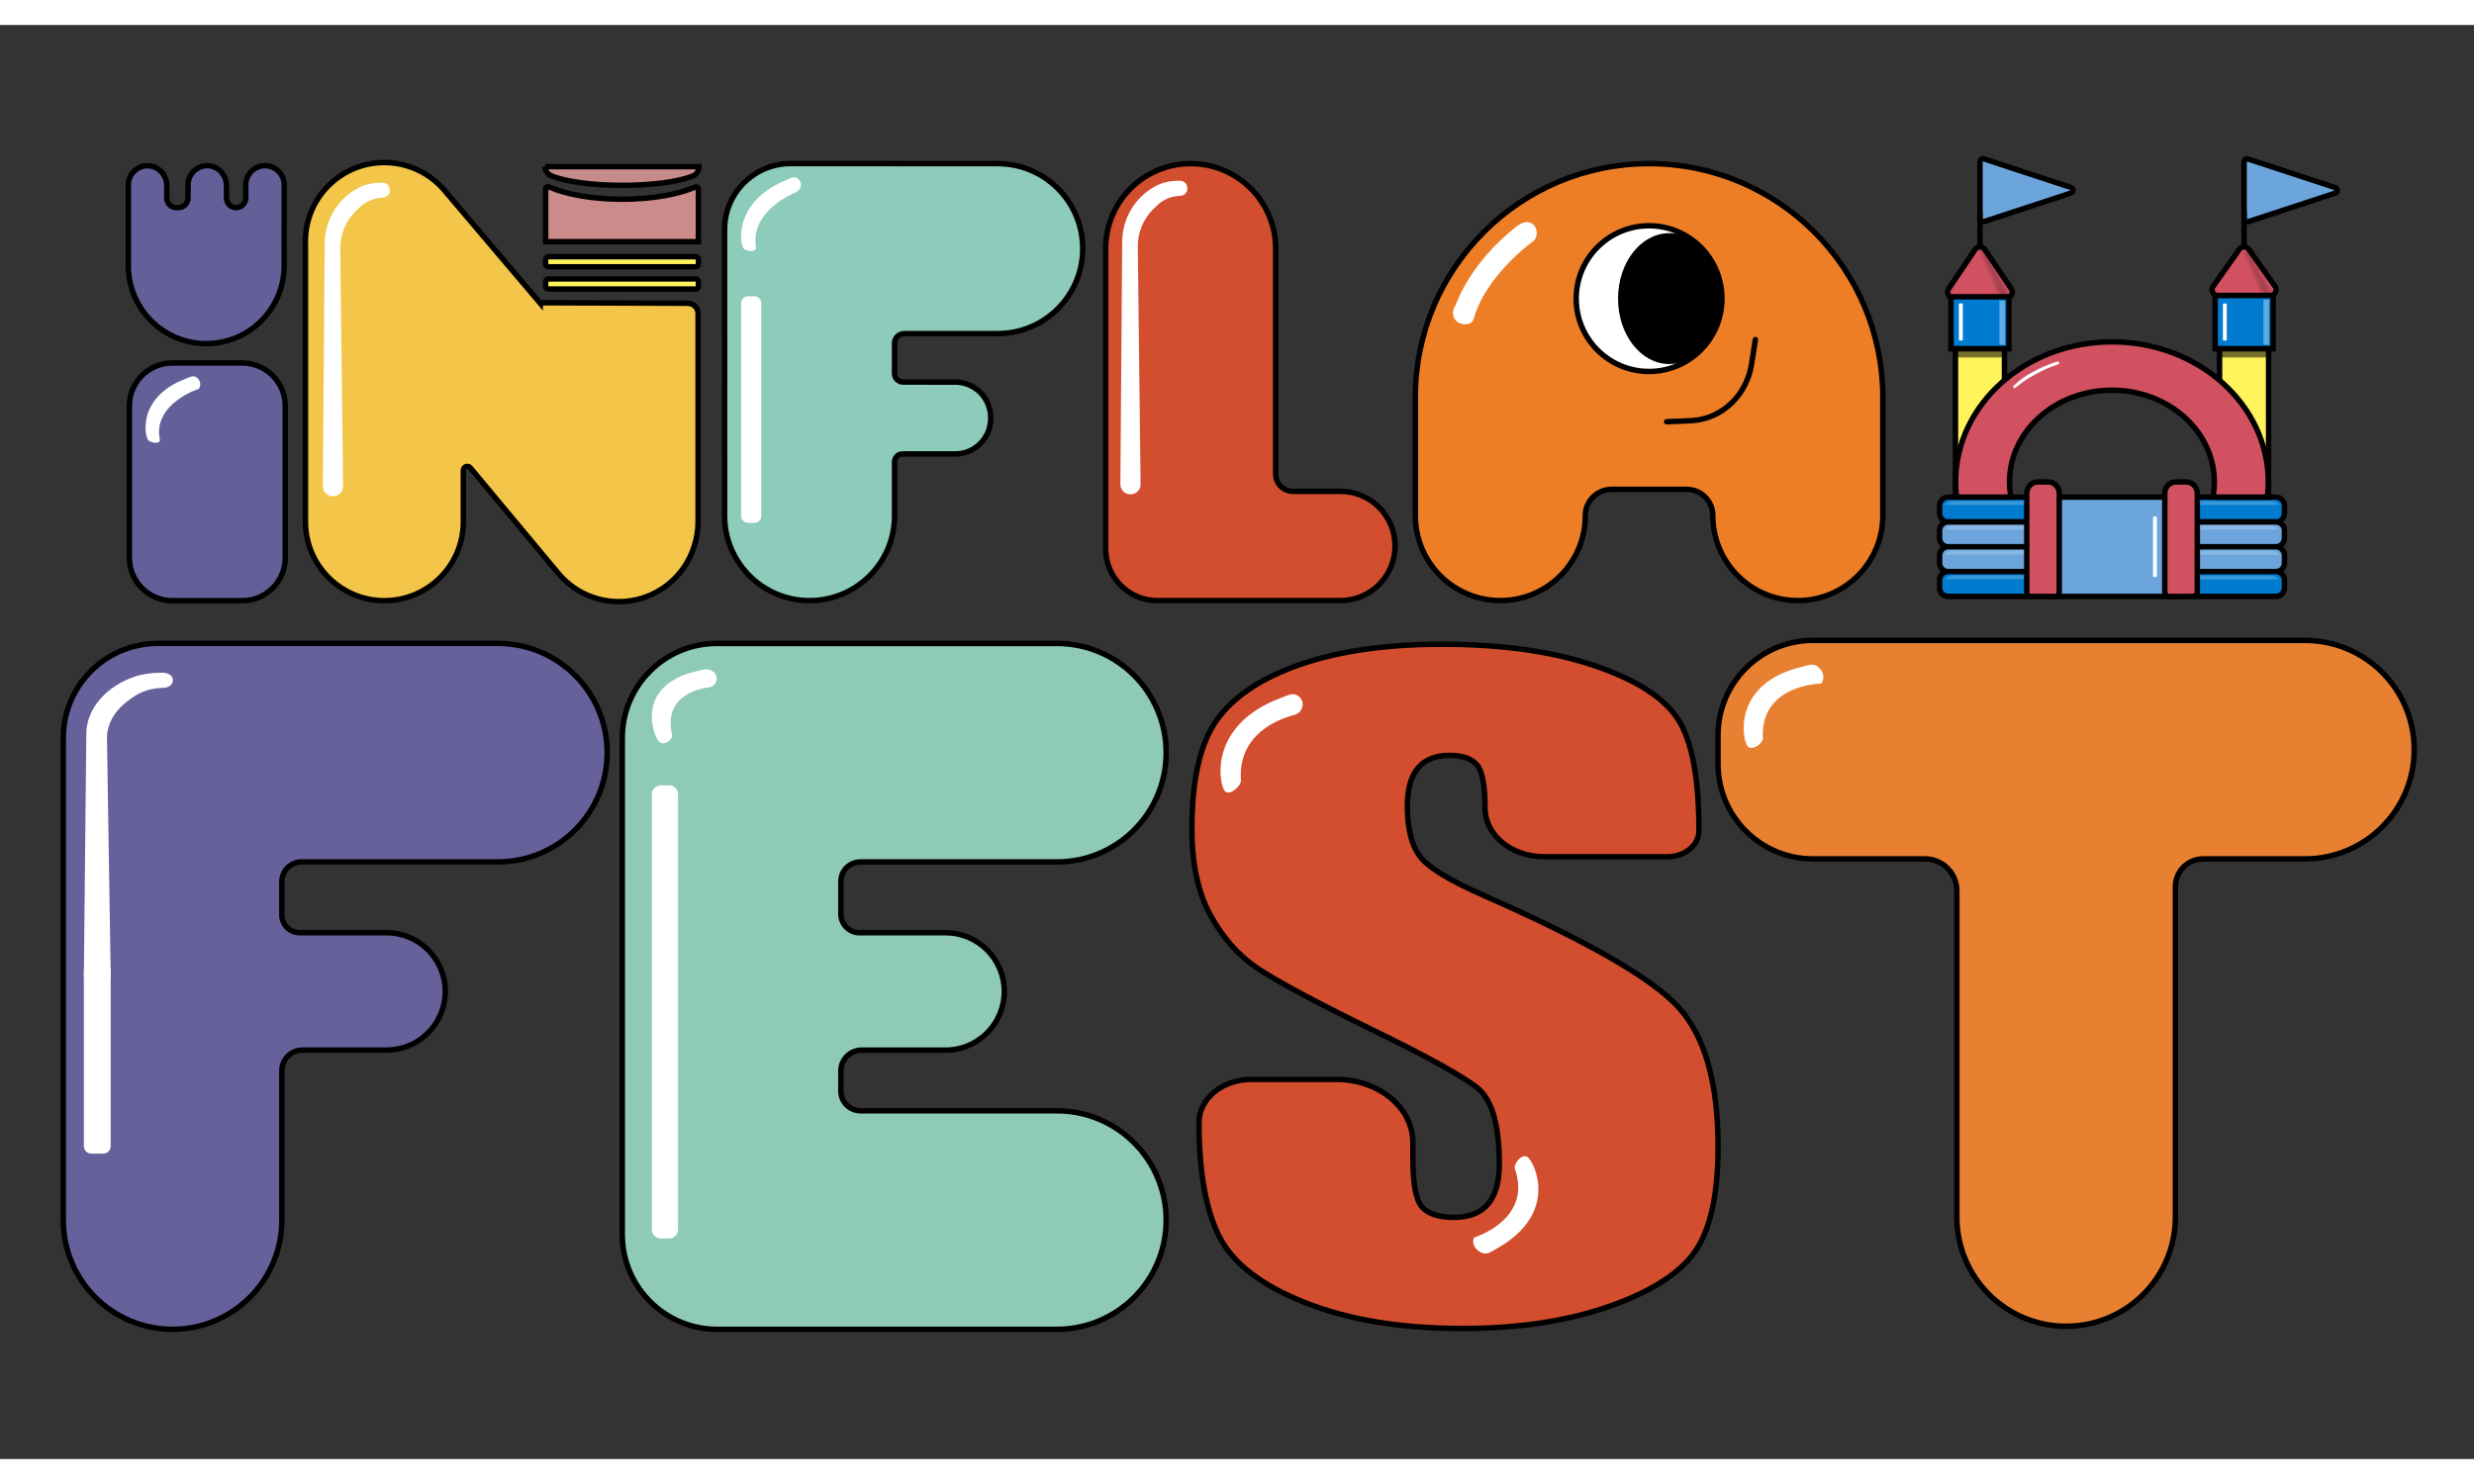
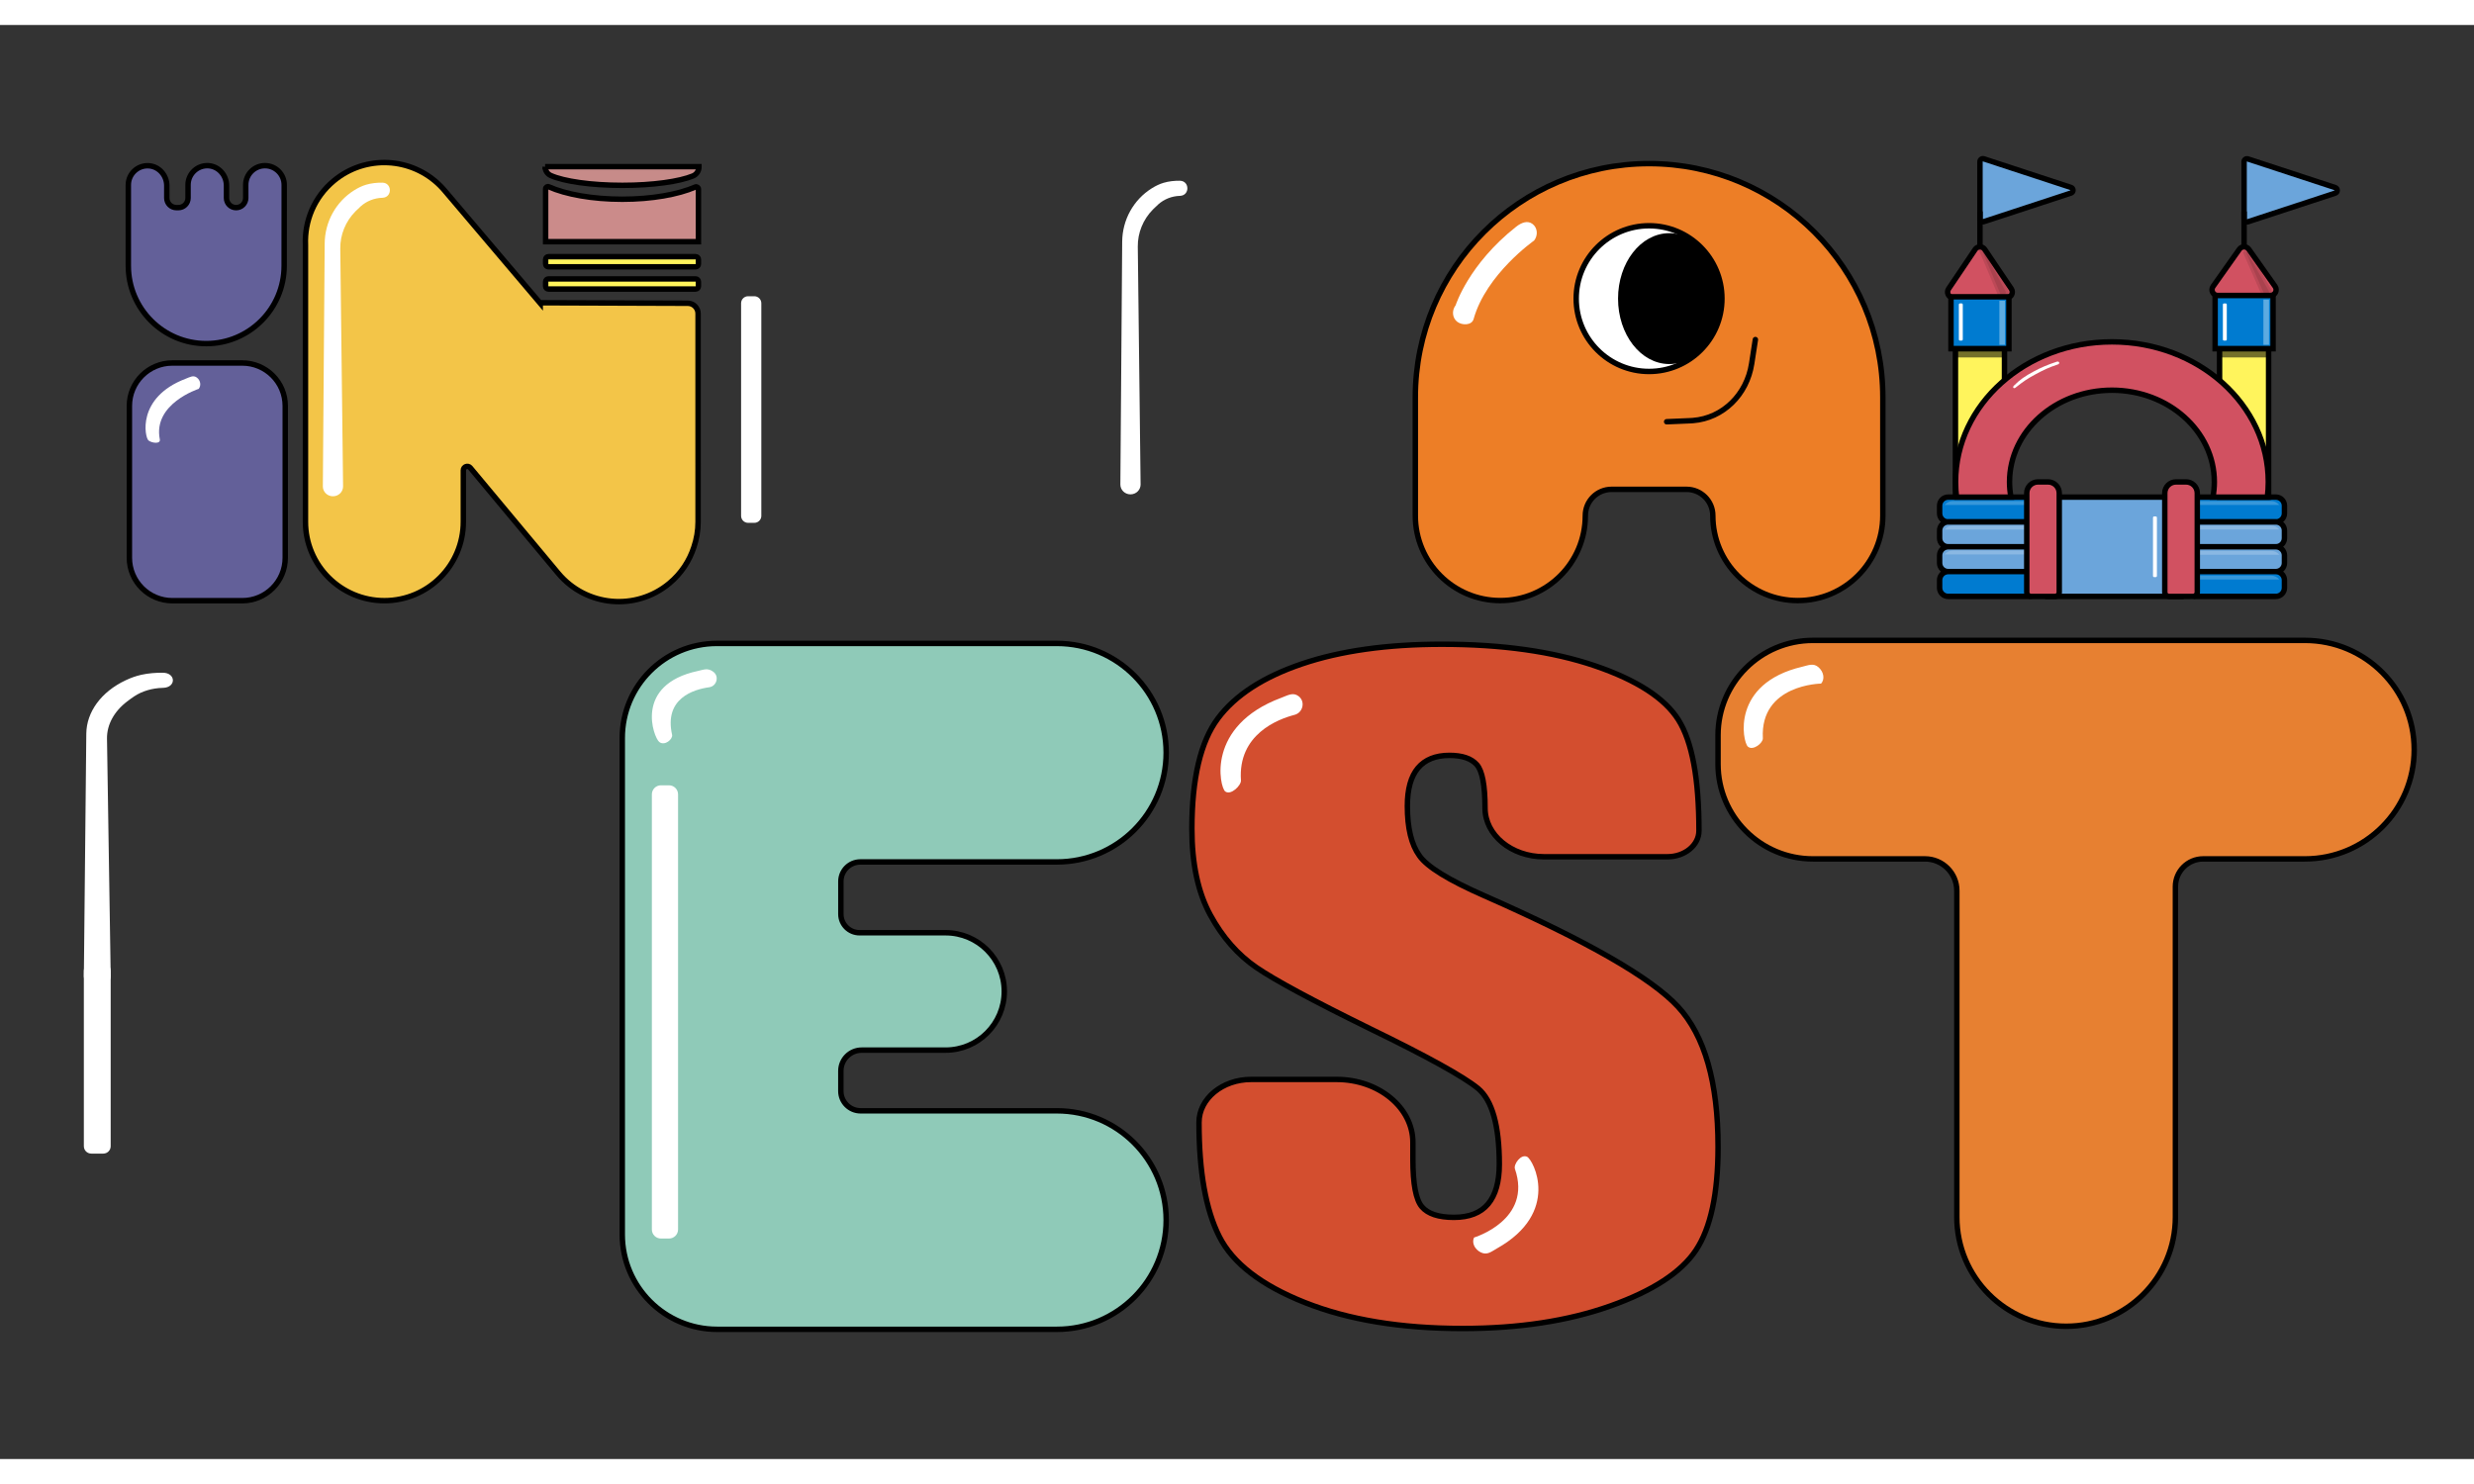
<svg xmlns="http://www.w3.org/2000/svg" version="1.1" x="0px" y="0px" width="170px" height="102px" viewBox="0 0 1366 792" style="enable-background:new 0 0 1366 792;" xml:space="preserve">
  <rect x="0" y="0" width="1366" height="792" fill="#333333" stroke="none" />
  <style type="text/css">
	.st0{display:none;}
	.st1{display:inline;fill:#FFFFFF;stroke:#000000;stroke-width:2;stroke-miterlimit:10;}
	.st2{display:inline;}
	.st3{fill:#FFFFFF;stroke:#000000;stroke-width:2;stroke-miterlimit:10;}
	.st4{fill:#6BA5DB;stroke:#000000;stroke-width:4;stroke-miterlimit:10;}
	.st5{fill:#D15161;stroke:#000000;stroke-width:4;stroke-miterlimit:10;}
	.st6{opacity:0.102;stroke:#000000;stroke-width:4;stroke-miterlimit:10;}
	.st7{fill:#007BD0;stroke:#000000;stroke-width:4;stroke-miterlimit:10;}
	.st8{fill:#FFFFFF;stroke:#000000;stroke-width:4;stroke-miterlimit:10;}
	.st9{fill:#FFF45C;stroke:#000000;stroke-width:4;stroke-miterlimit:10;}
	.st10{opacity:0.212;}
	.st11{fill:#FFFFFF;}
	.st12{opacity:0.361;fill:#FFFFFF;}
	.st13{opacity:0.541;}
	.st14{display:inline;opacity:0.141;}
	.st15{fill:#E85454;}
	.st16{fill:#E0CB6E;}
	.st17{fill:#849ED6;}
	.st18{fill:#6D4FD8;}
	.st19{fill:#DB6B5C;}
	.st20{fill:#4D4747;}
	.st21{fill:#7A3636;}
	.st22{display:inline;fill:#FFFFFF;stroke:#000000;stroke-width:3;stroke-miterlimit:10;}
	.st23{fill:#FFFFFF;stroke:#000000;stroke-width:3;stroke-miterlimit:10;}
	.st24{stroke:#000000;stroke-width:3;stroke-miterlimit:10;}
	.st25{display:inline;fill:none;stroke:#000000;stroke-width:3;stroke-linecap:round;stroke-miterlimit:10;}
	.st26{fill:#FFFFFF;stroke:#000000;stroke-width:3;stroke-linecap:round;stroke-linejoin:round;stroke-miterlimit:10;}
	.st27{fill:#636099;stroke:#000000;stroke-width:3;stroke-miterlimit:10;}
	.st28{fill:#F3C548;stroke:#000000;stroke-width:3;stroke-miterlimit:10;}
	.st29{fill:#FFF45C;stroke:#000000;stroke-width:3;stroke-miterlimit:10;}
	.st30{fill:#CB8B8A;stroke:#000000;stroke-width:3;stroke-miterlimit:10;}
	.st31{fill:#C78B89;stroke:#000000;stroke-width:3;stroke-miterlimit:10;}
	.st32{fill:#8DCBBA;stroke:#000000;stroke-width:3;stroke-miterlimit:10;}
	.st33{fill:#D34E2F;stroke:#000000;stroke-width:3;stroke-miterlimit:10;}
	.st34{fill:#67619B;stroke:#000000;stroke-width:3;stroke-miterlimit:10;}
	.st35{fill:#8FCAB8;stroke:#000000;stroke-width:3;stroke-miterlimit:10;}
	.st36{fill:#E78031;stroke:#000000;stroke-width:3;stroke-miterlimit:10;}
	.st37{fill:#ED7E26;stroke:#000000;stroke-width:3;stroke-miterlimit:10;}
	.st38{fill:none;stroke:#000000;stroke-width:3;stroke-linecap:round;stroke-miterlimit:10;}
	.st39{fill:#D34E2F;stroke:#000000;stroke-width:3;stroke-linecap:round;stroke-linejoin:round;stroke-miterlimit:10;}
	.st40{fill:#6BA5DB;stroke:#000000;stroke-width:3;stroke-miterlimit:10;}
	.st41{fill:#D15161;stroke:#000000;stroke-width:3;stroke-miterlimit:10;}
	.st42{opacity:0.102;stroke:#000000;stroke-width:3;stroke-miterlimit:10;}
	.st43{fill:#007BD0;stroke:#000000;stroke-width:3;stroke-miterlimit:10;}
</style>
  <g id="Layer_1" class="st0">
</g>
  <g id="Líneas" class="st0">
</g>
  <g id="Colores">
</g>
  <g id="Layer_4" class="st0">
</g>
  <g id="Líneas_1_" class="st0">
</g>
  <g id="Colores_1_">
</g>
  <g id="Logo_completo">
    <path class="st40" d="M1143.48,89.72l-48.12-15.79c-1.06-0.35-2.14,0.44-2.14,1.55v31.58c0,1.11,1.09,1.9,2.14,1.55l48.12-15.79   C1144.97,92.33,1144.97,90.21,1143.48,89.72z" />
    <path class="st40" d="M1289.38,89.8l-48.22-15.82c-1.04-0.34-2.11,0.43-2.11,1.53v31.65c0,1.09,1.07,1.87,2.11,1.53l48.22-15.82   C1290.85,92.37,1290.85,90.29,1289.38,89.8z" />
    <path class="st41" d="M1090.57,123.94l-14.67,21.77c-1.43,2.12,0.09,4.97,2.65,4.97h29.33c2.56,0,4.07-2.85,2.65-4.97l-14.67-21.77   C1094.6,122.06,1091.84,122.06,1090.57,123.94z" />
    <path class="st42" d="M1093.98,123.63l10.58,25.02c0,0-0.56,0,0.02,0h2.21c0.59,0,0.93-0.87,0.59-1.51l-12.45-23.24   C1094.65,123.36,1094.26,123.09,1093.98,123.63z" />
    <rect x="1077.22" y="150.11" class="st43" width="31.99" height="28.7" />
    <line class="st23" x1="1093.22" y1="102.94" x2="1093.22" y2="123.56" />
    <rect x="1079.68" y="178.82" class="st29" width="27.08" height="81.93" />
    <path class="st43" d="M1070.94,269.72v-4.23c0-2.62,2.12-4.74,4.74-4.74h44.86c2.62,0,4.74,2.12,4.74,4.74v4.23   c0,2.62-2.12,4.74-4.74,4.74h-44.86C1073.06,274.46,1070.94,272.34,1070.94,269.72z" />
    <g class="st10">
      <path class="st11" d="M1120.75,262.92h-42.49c-1.84,0-3.49,0.84-4.58,2.16h47.34v10.86c3.14-0.14,5.65-2.73,5.65-5.91v-1.18    C1126.67,265.57,1124.02,262.92,1120.75,262.92z" />
    </g>
    <path class="st40" d="M1070.94,283.43v-4.23c0-2.62,2.12-4.74,4.74-4.74h44.86c2.62,0,4.74,2.12,4.74,4.74v4.23   c0,2.62-2.12,4.74-4.74,4.74h-44.86C1073.06,288.17,1070.94,286.05,1070.94,283.43z" />
    <path class="st40" d="M1070.94,297.14v-4.23c0-2.62,2.12-4.74,4.74-4.74h44.86c2.62,0,4.74,2.12,4.74,4.74v4.23   c0,2.62-2.12,4.74-4.74,4.74h-44.86C1073.06,301.88,1070.94,299.76,1070.94,297.14z" />
    <path class="st43" d="M1070.94,310.85v-4.23c0-2.62,2.12-4.74,4.74-4.74h44.86c2.62,0,4.74,2.12,4.74,4.74v4.23   c0,2.62-2.12,4.74-4.74,4.74h-44.86C1073.06,315.59,1070.94,313.47,1070.94,310.85z" />
    <rect x="1130.69" y="260.75" class="st40" width="73.55" height="54.84" />
    <g class="st10">
      <path class="st11" d="M1120.75,276.52h-42.49c-1.84,0-3.49,0.84-4.58,2.16h47.34v10.86c3.14-0.14,5.65-2.73,5.65-5.91v-1.18    C1126.67,279.18,1124.02,276.52,1120.75,276.52z" />
    </g>
    <g class="st10">
      <path class="st11" d="M1120.75,290.23h-42.49c-1.84,0-3.49,0.84-4.58,2.16h47.34v10.86c3.14-0.14,5.65-2.73,5.65-5.91v-1.18    C1126.67,292.88,1124.02,290.23,1120.75,290.23z" />
    </g>
    <path class="st43" d="M1261.34,269.72v-4.23c0-2.62-2.12-4.74-4.74-4.74h-44.86c-2.62,0-4.74,2.12-4.74,4.74v4.23   c0,2.62,2.12,4.74,4.74,4.74h44.86C1259.22,274.46,1261.34,272.34,1261.34,269.72z" />
    <g class="st10">
-       <path class="st11" d="M1121.04,303.93h-42.49c-1.84,0-3.49,0.84-4.58,2.16h47.34v10.86c3.14-0.14,5.65-2.73,5.65-5.91v-1.18    C1126.96,306.59,1124.31,303.93,1121.04,303.93z" />
-     </g>
+       </g>
    <path class="st40" d="M1261.34,283.43v-4.23c0-2.62-2.12-4.74-4.74-4.74h-44.86c-2.62,0-4.74,2.12-4.74,4.74v4.23   c0,2.62,2.12,4.74,4.74,4.74h44.86C1259.22,288.17,1261.34,286.05,1261.34,283.43z" />
    <path class="st40" d="M1261.34,297.14v-4.23c0-2.62-2.12-4.74-4.74-4.74h-44.86c-2.62,0-4.74,2.12-4.74,4.74v4.23   c0,2.62,2.12,4.74,4.74,4.74h44.86C1259.22,301.88,1261.34,299.76,1261.34,297.14z" />
    <path class="st43" d="M1261.34,310.85v-4.23c0-2.62-2.12-4.74-4.74-4.74h-44.86c-2.62,0-4.74,2.12-4.74,4.74v4.23   c0,2.62,2.12,4.74,4.74,4.74h44.86C1259.22,315.59,1261.34,313.47,1261.34,310.85z" />
    <g class="st10">
      <path class="st11" d="M1211.46,262.92h42.49c1.84,0,3.49,0.84,4.58,2.16h-47.34v10.86c-3.14-0.14-5.65-2.73-5.65-5.91v-1.18    C1205.53,265.57,1208.19,262.92,1211.46,262.92z" />
    </g>
    <g class="st10">
      <path class="st11" d="M1211.46,276.47h42.49c1.84,0,3.49,0.84,4.58,2.16h-47.34v10.86c-3.14-0.14-5.65-2.73-5.65-5.91v-1.18    C1205.53,279.13,1208.19,276.47,1211.46,276.47z" />
    </g>
    <g class="st10">
      <path class="st11" d="M1211.46,290.42h42.49c1.84,0,3.49,0.84,4.58,2.16h-47.34v10.86c-3.14-0.14-5.65-2.73-5.65-5.91v-1.18    C1205.53,293.07,1208.19,290.42,1211.46,290.42z" />
    </g>
    <g class="st10">
      <path class="st11" d="M1211.46,304.09h42.49c1.84,0,3.49,0.84,4.58,2.16h-47.34v10.86c-3.14-0.14-5.65-2.73-5.65-5.91v-1.18    C1205.53,306.74,1208.19,304.09,1211.46,304.09z" />
    </g>
    <path class="st41" d="M1119.06,313.27v-54.71c0-3.43,2.78-6.2,6.2-6.2h5.54c3.43,0,6.2,2.78,6.2,6.2v54.71   c0,1.28-1.04,2.33-2.33,2.33h-13.29C1120.1,315.59,1119.06,314.55,1119.06,313.27z" />
    <path class="st41" d="M1241.66,123.86l14.5,20.52c1.49,2.11-0.02,5.03-2.61,5.03h-29c-2.59,0-4.1-2.92-2.61-5.03l14.5-20.52   C1237.72,122.06,1240.39,122.06,1241.66,123.86z" />
    <rect x="1223.06" y="149.41" class="st43" width="31.99" height="29.4" />
    <line class="st23" x1="1239.05" y1="103" x2="1239.06" y2="123.56" />
    <rect x="1225.51" y="178.82" class="st29" width="27.08" height="81.93" />
    <path class="st42" d="M1240.17,125.81l9.89,22.52c0,0-0.53,0,0.02,0l2.07,0c0.55,0,0.87-0.79,0.55-1.36l-11.63-20.92   C1240.79,125.57,1240.44,125.33,1240.17,125.81z" />
    <path class="st41" d="M1213.21,313.27v-54.71c0-3.43-2.78-6.2-6.2-6.2h-5.54c-3.43,0-6.2,2.78-6.2,6.2v54.71   c0,1.28,1.04,2.33,2.33,2.33h13.29C1212.17,315.59,1213.21,314.55,1213.21,313.27z" />
    <g>
      <path class="st41" d="M1110.33,260.75c-0.51-2.73-0.78-5.53-0.78-8.39c0-27.98,25.31-50.66,56.54-50.66    c31.22,0,56.54,22.68,56.54,50.66c0,2.86-0.27,5.66-0.78,8.39h30.06c0.33-2.76,0.51-5.55,0.51-8.39    c0-42.72-38.65-77.36-86.33-77.36c-47.68,0-86.33,34.63-86.33,77.36c0,2.83,0.18,5.63,0.51,8.39H1110.33z" />
    </g>
    <path class="st11" d="M1081.57,173.66v-19.23c0-0.36,0.29-0.66,0.66-0.66h0.85c0.36,0,0.66,0.29,0.66,0.66v19.23   c0,0.36-0.29,0.66-0.66,0.66h-0.85C1081.86,174.32,1081.57,174.03,1081.57,173.66z" />
    <rect x="1103.93" y="152.31" class="st12" width="3.11" height="24.3" />
    <path class="st11" d="M1227.35,173.7v-19.3c0-0.35,0.28-0.62,0.62-0.62h0.92c0.35,0,0.62,0.28,0.62,0.62v19.3   c0,0.35-0.28,0.62-0.62,0.62h-0.92C1227.63,174.32,1227.35,174.04,1227.35,173.7z" />
    <path class="st11" d="M1188.76,304.27v-32.2c0-0.36,0.29-0.66,0.66-0.66h0.85c0.36,0,0.66,0.29,0.66,0.66v32.2   c0,0.36-0.29,0.66-0.66,0.66h-0.85C1189.05,304.93,1188.76,304.63,1188.76,304.27z" />
    <rect x="1249.71" y="151.66" class="st12" width="3.11" height="24.95" />
    <rect x="1080.29" y="178.82" class="st13" width="25.92" height="4.79" />
    <rect x="1226" y="178.82" class="st13" width="25.92" height="4.79" />
    <path class="st11" d="M1112.84,200.3c-0.99,0.78-1.79-0.2-0.91-1.08c3.32-3.32,6.12-5.25,10.96-7.85c4.15-2.23,7.71-3.74,12.71-5.4   c1.4-0.46,2.01,1.06,0.6,1.52c-5.4,1.79-8.04,3.15-12.37,5.48C1119.35,195.36,1117.1,196.93,1112.84,200.3z" />
    <g>
-       <path class="st34" d="M274.9,341.55H87.33c-0.02,0-0.05,0-0.07,0c-0.03,0-0.05,0-0.08,0h0c-28.86,0-52.25,23.39-52.25,52.25    v266.22c0,33.33,27.02,60.34,60.34,60.34l0,0c33.33,0,60.34-27.02,60.34-60.34v-82.48c0-6.29,5.1-11.39,11.39-11.39h46.44    c17.9,0,32.41-14.51,32.41-32.41v0c0-17.9-14.51-32.41-32.41-32.41h-48.03c-5.41,0-9.8-4.39-9.8-9.8v-18.36    c0-6.05,4.9-10.95,10.95-10.95H274.9c33.33,0,60.34-27.02,60.34-60.34v0C335.24,368.57,308.23,341.55,274.9,341.55z" />
-     </g>
+       </g>
    <g>
      <path class="st35" d="M583.55,462.24c33.33,0,60.34-27.02,60.34-60.34v0c0-33.33-27.02-60.34-60.34-60.34H395.98    c-0.02,0-0.05,0-0.07,0c-0.03,0-0.05,0-0.08,0l0,0c-28.86,0-52.25,23.39-52.25,52.25v266.22c0,0,0,0,0,0v7.94    c0,28.94,23.46,52.4,52.4,52.4h7.94h0h179.63c33.33,0,60.34-27.02,60.34-60.34v0c0-33.33-27.02-60.34-60.34-60.34H475.17    c-6.02,0-10.9-4.88-10.9-10.9v-11.11c0-6.35,5.15-11.51,11.51-11.51h46.32c17.9,0,32.41-14.51,32.41-32.41v0    c0-17.9-14.51-32.41-32.41-32.41h-47.51c-5.7,0-10.31-4.62-10.31-10.31v-18.03c0-5.95,4.82-10.77,10.77-10.77H583.55z" />
    </g>
    <g>
      <path class="st36" d="M1272.66,339.88h-71.52h-120.68H1001c-28.94,0-52.4,23.46-52.4,52.4v15.88c0,28.94,23.46,52.4,52.4,52.4    h61.88c9.71,0,17.57,7.87,17.57,17.57v180.21c0,33.33,27.02,60.34,60.34,60.34l0,0c33.33,0,60.34-27.02,60.34-60.34V475.89    c0-8.47,6.87-15.33,15.33-15.33h56.18c33.33,0,60.34-27.02,60.34-60.34v0C1333,366.89,1305.99,339.88,1272.66,339.88z" />
    </g>
    <g>
      <path class="st39" d="M920.67,459.38H852.5c-17.98,0-32.55-12.04-32.55-26.88v0c0-12.55-1.51-20.53-4.53-23.97    c-3.02-3.43-8.05-5.15-15.1-5.15c-7.65,0-13.44,2.32-17.37,6.95c-3.93,4.63-5.89,11.66-5.89,21.07c0,12.1,2.2,21.22,6.62,27.35    c4.21,6.13,16.19,13.52,35.93,22.17c56.6,24.92,92.25,45.37,106.95,61.35c14.69,15.98,22.05,41.74,22.05,77.29    c0,25.84-4.08,44.88-12.23,57.12c-8.15,12.25-23.91,22.51-47.26,30.8c-23.36,8.29-50.54,12.43-81.54,12.43    c-34.03,0-63.07-4.78-87.13-14.34c-24.06-9.55-39.82-21.73-47.26-36.51c-7.45-14.79-11.17-35.77-11.17-62.95v0    c0-13.11,12.88-23.75,28.76-23.75h47.21c23.26,0,42.12,15.57,42.12,34.78v9.36c0,13.59,1.66,22.33,4.98,26.21    c3.32,3.89,9.21,5.83,17.67,5.83c8.46,0,14.75-2.46,18.88-7.39c4.12-4.93,6.19-12.24,6.19-21.95c0-21.35-3.93-35.32-11.78-41.89    c-8.05-6.57-27.89-17.55-59.5-32.93c-31.61-15.53-52.55-26.8-62.82-33.83c-10.27-7.02-18.78-16.72-25.52-29.12    c-6.75-12.39-10.12-28.23-10.12-47.49c0-27.78,4.78-48.09,14.35-60.93c9.56-12.84,25.01-22.89,46.36-30.13    c21.34-7.24,47.11-10.87,77.31-10.87c33.02,0,61.16,3.96,84.41,11.87c23.25,7.92,38.66,17.89,46.21,29.91    c7.55,12.02,11.33,32.45,11.33,61.27v0C938.03,452.97,930.26,459.38,920.67,459.38z" />
    </g>
    <path class="st11" d="M385.36,356.76c3.1-0.66,5.44-1.88,8.53,0.5v0c0.03,0.02,0.06,0.05,0.09,0.07c3.25,2.56,1.7,7.86-2.4,8.43   c-8.62,1.2-25.03,6.13-20.49,26.27c0.52,2.31-3.98,6.35-7.07,3.97h0C360.94,393.63,349.77,364.38,385.36,356.76z" />
    <path class="st11" d="M707.44,371.58c3.62-1.35,6.49-3.24,9.58-0.87l0,0c0.03,0.02,0.06,0.05,0.09,0.07   c3.74,2.97,2.28,9.04-2.35,10.23c-9.16,2.37-31.35,10.77-29.58,36.21c0.19,2.74-5.61,8.46-8.69,6.09l0,0   C673.4,420.93,665.8,387.07,707.44,371.58z" />
    <path class="st11" d="M826.47,675.74c-3.09,1.73-5.32,3.84-8.8,2.16l0,0c-3.47-1.68-5.17-5.36-3.78-8.23   c0,0,32.33-9.67,22.56-37.91c-0.84-2.42,3.24-8.37,6.72-6.69v0C846.63,626.74,861.92,655.88,826.47,675.74z" />
    <path class="st11" d="M995.1,354.43c3.44-0.81,6.18-2.22,9.05,0.35l0,0c2.88,2.57,3.49,6.58,1.36,8.96c0,0-33.75,0.36-32.16,30.2   c0.14,2.56-5.43,7.15-8.3,4.58l0,0C962.18,395.95,955.54,363.72,995.1,354.43z" />
    <path class="st11" d="M46.3,619.24v-96.88c0-2.25,1.83-4.08,4.08-4.08h6.65c2.25,0,4.08,1.83,4.08,4.08v96.88   c0,2.25-1.83,4.08-4.08,4.08h-6.65C48.12,623.32,46.3,621.5,46.3,619.24z" />
    <path class="st11" d="M359.92,665.23V424.92c0-2.76,2.24-5,5-5h4.47c2.76,0,5,2.24,5,5v240.31c0,2.76-2.24,5-5,5h-4.47   C362.16,670.23,359.92,667.99,359.92,665.23z" />
    <path class="st27" d="M71.44,294.25v-83.87c0-13.09,10.61-23.7,23.71-23.7h38.63c13.09,0,23.71,10.61,23.71,23.7v83.87   c0,13.09-10.61,23.71-23.71,23.71H95.15C82.05,317.95,71.44,307.34,71.44,294.25z" />
    <g>
      <path class="st27" d="M156.92,100.88V88.32c0-5.86-4.75-10.62-10.62-10.62l0,0c-5.86,0-10.62,4.75-10.62,10.62v7.25    c0,2.93-2.38,5.31-5.31,5.31l0,0c-2.93,0-5.31-2.38-5.31-5.31v-6.89c0-5.65-4.27-10.59-9.91-10.96    c-6.18-0.4-11.32,4.5-11.32,10.59v7.25c0,2.93-2.38,5.31-5.31,5.31h-1.12c-2.93,0-5.31-2.38-5.31-5.31v-6.84    c0-5.65-4.27-10.59-9.91-10.96c-6.18-0.4-11.32,4.5-11.32,10.59v12.51v0.08v32.01c0,23.76,19.26,43.02,43.02,43.02l0,0    c23.76,0,43.02-19.26,43.02-43.02L156.92,100.88L156.92,100.88z" />
    </g>
    <g>
      <path class="st28" d="M385.44,159.39c0-3.15-2.55-5.7-5.7-5.7l-81.46-0.28v0.26L245.88,91.9c-0.01-0.01-0.02-0.02-0.02-0.03    l-0.19-0.22c-0.19-0.22-0.38-0.43-0.57-0.65c-0.23-0.26-0.46-0.53-0.69-0.79c-0.4-0.44-0.81-0.87-1.23-1.29    c-0.05-0.05-0.1-0.11-0.15-0.16c-15.76-15.81-41.26-17.25-58.74-2.69v0c-10.86,9.05-16.19,22.26-15.63,35.37v152.92    c0,24.07,19.51,43.58,43.58,43.58l0,0c24.07,0,43.58-19.51,43.58-43.58v-28.4c0-2.04,2.55-2.96,3.85-1.4l48.54,58.23    c15.41,18.49,42.89,20.98,61.38,5.57l0,0c6.57-5.47,11.1-12.47,13.55-20.05c1.48-4.38,2.3-9.07,2.3-13.96V159.39z" />
    </g>
    <path class="st29" d="M301.26,132.01v-2.51c0-0.85,0.69-1.54,1.54-1.54h81.29c0.85,0,1.54,0.69,1.54,1.54v2.51   c0,0.85-0.69,1.54-1.54,1.54H302.8C301.95,133.55,301.26,132.86,301.26,132.01z" />
    <path class="st29" d="M301.26,144.3v-2.51c0-0.85,0.69-1.54,1.54-1.54h81.29c0.85,0,1.54,0.69,1.54,1.54v2.51   c0,0.85-0.69,1.54-1.54,1.54H302.8C301.95,145.84,301.26,145.15,301.26,144.3z" />
    <g>
      <path class="st30" d="M343.58,96.24c-16.48,0-31.15-2.69-40.58-6.87c-0.82-0.36-1.74,0.24-1.74,1.14v29.18h84.37V90.64    c0-0.9-0.91-1.5-1.74-1.14C374.45,93.6,359.91,96.24,343.58,96.24z" />
    </g>
    <g>
      <path class="st31" d="M300.98,78.25c0,2.1,1.2,4.03,3.12,4.88c7.23,3.22,22.21,5.43,39.53,5.43c16.86,0,31.51-2.1,38.94-5.17    c2.02-0.84,3.34-2.8,3.34-4.98v-0.15H300.98L300.98,78.25z" />
    </g>
    <g>
-       <path class="st32" d="M550.91,76.58h-56.98v-0.04h-57.43c-20.12,0-36.43,16.31-36.43,36.43v1.23c0,0.07-0.01,0.14-0.01,0.2v56.04    h0.01v26.79h-0.01v39.67h0.01v34.09c0,25.92,21.01,46.93,46.93,46.93h0c25.92,0,46.93-21.01,46.93-46.93v-29.73    c0-2.4,1.95-4.35,4.35-4.35h29.16c10.8,0,19.56-8.76,19.56-19.56v-0.56c0-10.8-8.76-19.56-19.56-19.56H498.7    c-2.64,0-4.78-2.14-4.78-4.78v-16.68c0-2.94,2.39-5.33,5.33-5.33h51.65c25.92,0,46.93-21.01,46.93-46.93v0    C597.84,97.59,576.83,76.58,550.91,76.58z" />
-     </g>
+       </g>
    <g>
-       <path class="st33" d="M740.11,257.56h-26.19c-5.28,0-9.57-4.28-9.57-9.57v-124.5c0-25.92-21.01-46.93-46.93-46.93l0,0    c-25.92,0-46.93,21.01-46.93,46.93v164.24c0,0,0,0,0,0v0c0,0,0,0,0,0v1.63c0,15.76,12.78,28.54,28.54,28.54h1.62c0,0,0,0,0,0    h99.45c16.66,0,30.17-13.51,30.17-30.17v0C770.29,271.07,756.78,257.56,740.11,257.56z" />
-     </g>
+       </g>
    <g>
      <path class="st37" d="M910.52,76.56L910.52,76.56c-71.28,0-129.06,57.78-129.06,129.06v1.65v49.19v14.5    c0,25.92,21.01,46.93,46.93,46.93l0,0c25.92,0,46.93-21.01,46.93-46.93l0,0c0-8.01,6.49-14.5,14.5-14.5h41.4    c8.01,0,14.5,6.49,14.5,14.5l0,0c0,25.92,21.01,46.93,46.93,46.93l0,0c25.92,0,46.93-21.01,46.93-46.93v-14.5v-49.19v-1.65    C1039.59,134.34,981.8,76.56,910.52,76.56z" />
    </g>
    <g>
      <circle class="st23" cx="910.52" cy="151.12" r="40.24" />
      <ellipse class="st24" cx="921.71" cy="151.12" rx="26.82" ry="34.64" />
    </g>
    <path class="st38" d="M920.23,219.12l12.96-0.55c0.53-0.02,1.06-0.05,1.58-0.1c16.66-1.33,29.76-14.37,32.39-31.38l2.06-13.35" />
    <path class="st11" d="M803.73,154.77c0,0,7.19-22.71,33.42-43.37c2.9-2.28,6.31-3.6,9.05-1.49v0c2.74,2.11,3.12,6.2,0.86,9.13   c0,0-26.48,18.53-33.42,43.37c-0.99,3.53-6.31,3.6-9.05,1.49l0,0C801.86,161.79,801.47,157.7,803.73,154.77z" />
-     <path class="st11" d="M433.84,85.74c2.57-1.07,4.63-2.51,6.71-0.9v0c0.17,0.13,0.34,0.28,0.49,0.43c2.14,2.17,1.18,5.87-1.61,7.09   c-6.23,2.73-24.98,12.5-22.02,30.33c0.49,2.93-4.63,2.51-6.71,0.9v0C408.61,121.98,404.31,98.02,433.84,85.74z" />
    <path class="st11" d="M102.48,195.39c2.37-0.9,4.25-2.16,6.25-0.63l0,0c2,1.54,2.44,4.32,0.99,6.2c0,0-25.43,8.17-21.48,27.87   c0.54,2.7-4.25,2.16-6.25,0.63h0C79.99,227.92,75.24,205.78,102.48,195.39z" />
    <path class="st11" d="M409.19,271.1V153.67c0-2.13,1.73-3.86,3.86-3.86h3.45c2.13,0,3.86,1.73,3.86,3.86V271.1   c0,2.13-1.73,3.86-3.86,3.86h-3.45C410.92,274.96,409.19,273.24,409.19,271.1z" />
    <path class="st11" d="M178.26,254.86l1.01-134.15c0.09-11.86,6.11-23.07,16.37-29.47c2.09-1.3,4.27-2.37,6.49-3.02   c2.96-0.87,6.03-1.17,8.96-1.14c5.47,0.06,5.6,8.1,0.14,8.35c-0.09,0-0.18,0.01-0.26,0.01c-4.35,0.16-8.49,1.8-11.72,4.64   c-0.96,0.84-1.97,1.82-3,2.86c-5.45,5.52-8.46,12.91-8.37,20.56l1.55,131.35c0,3-2.5,5.44-5.59,5.44h0   C180.76,260.3,178.26,257.87,178.26,254.86z" />
    <path class="st11" d="M618.6,253.8l1.01-134.15c0.09-11.86,6.11-23.07,16.37-29.47c2.09-1.3,4.27-2.37,6.49-3.02   c2.96-0.87,6.03-1.17,8.96-1.14c5.47,0.06,5.6,8.1,0.14,8.35c-0.09,0-0.18,0.01-0.26,0.01c-4.35,0.16-8.49,1.8-11.72,4.64   c-0.96,0.84-1.97,1.82-3,2.86c-5.45,5.52-8.46,12.91-8.37,20.56l1.55,131.35c0,3-2.5,5.44-5.59,5.44l0,0   C621.1,259.23,618.6,256.8,618.6,253.8z" />
    <path class="st11" d="M46.3,525.52l1.35-134.15c0.12-11.86,8.12-23.07,21.75-29.47c2.77-1.3,5.68-2.37,8.62-3.02   c3.94-0.87,8.01-1.17,11.9-1.14c7.26,0.06,7.44,8.1,0.19,8.35c-0.12,0-0.23,0.01-0.35,0.01c-5.78,0.16-11.29,1.8-15.58,4.64   c-1.27,0.84-2.62,1.82-3.98,2.86c-7.24,5.52-11.24,12.91-11.12,20.56l2.05,131.35c0,3-3.32,5.44-7.42,5.44h0   C49.62,530.96,46.3,528.52,46.3,525.52z" />
  </g>
</svg>